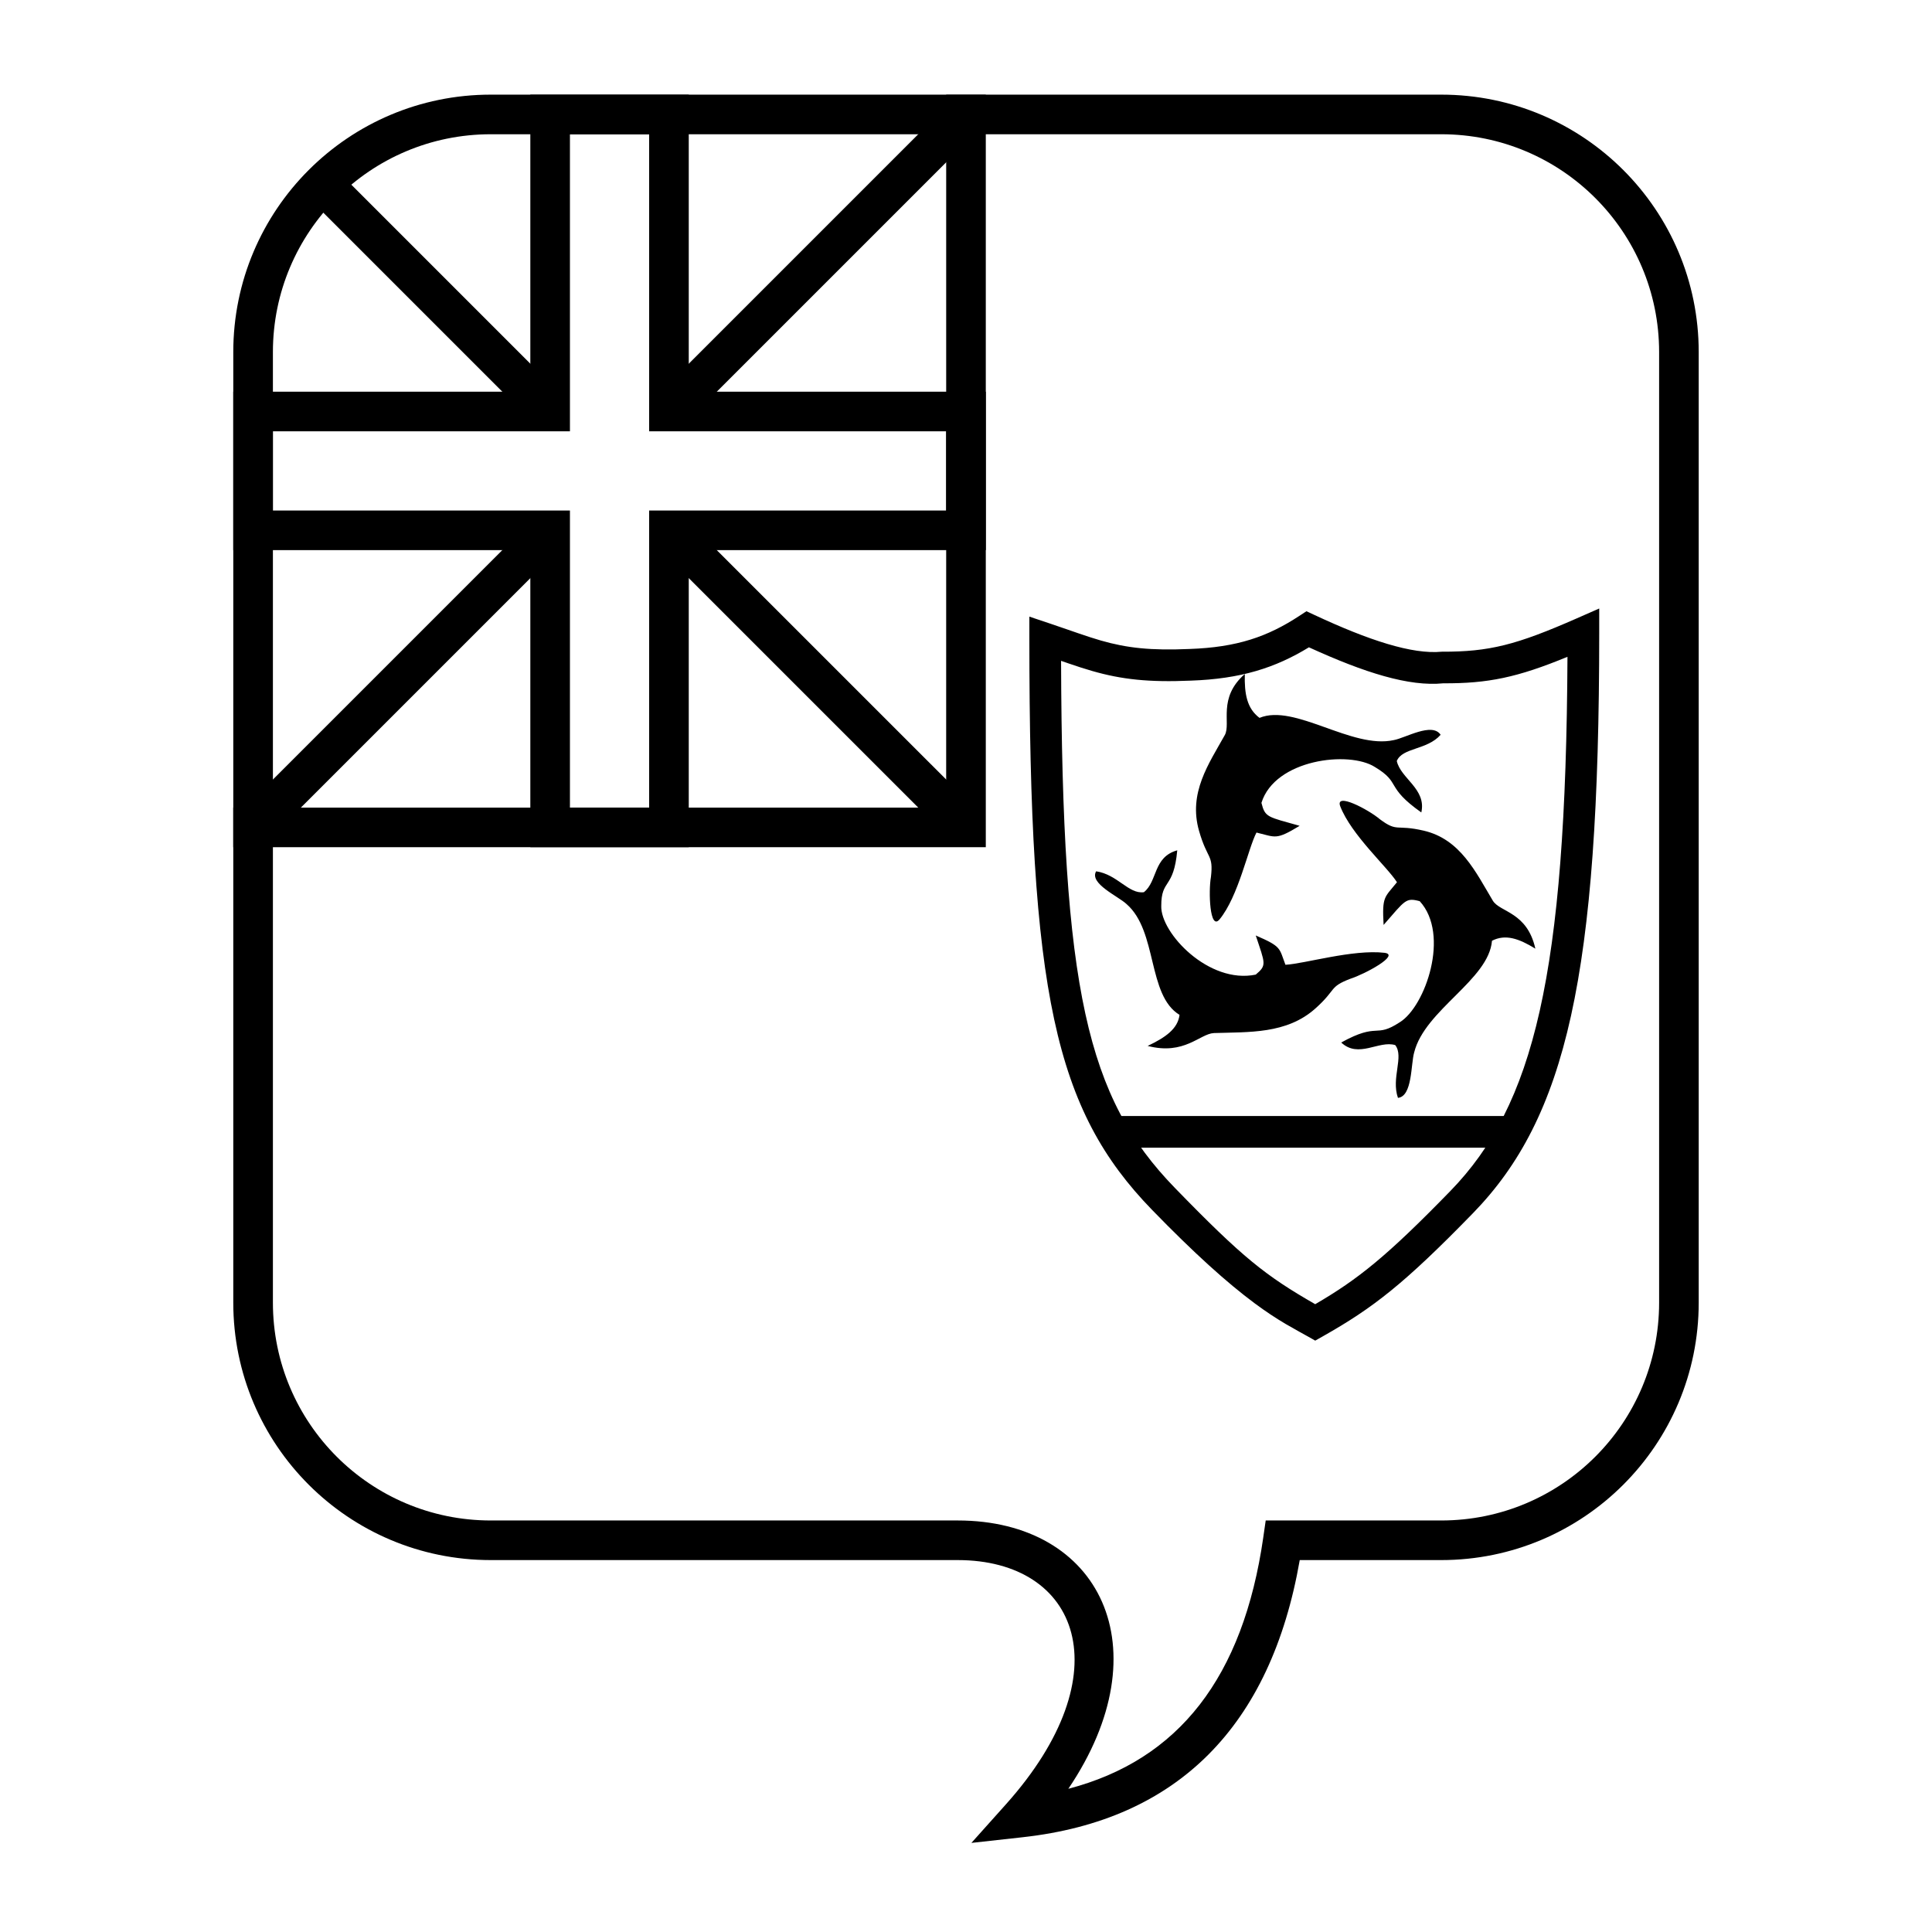
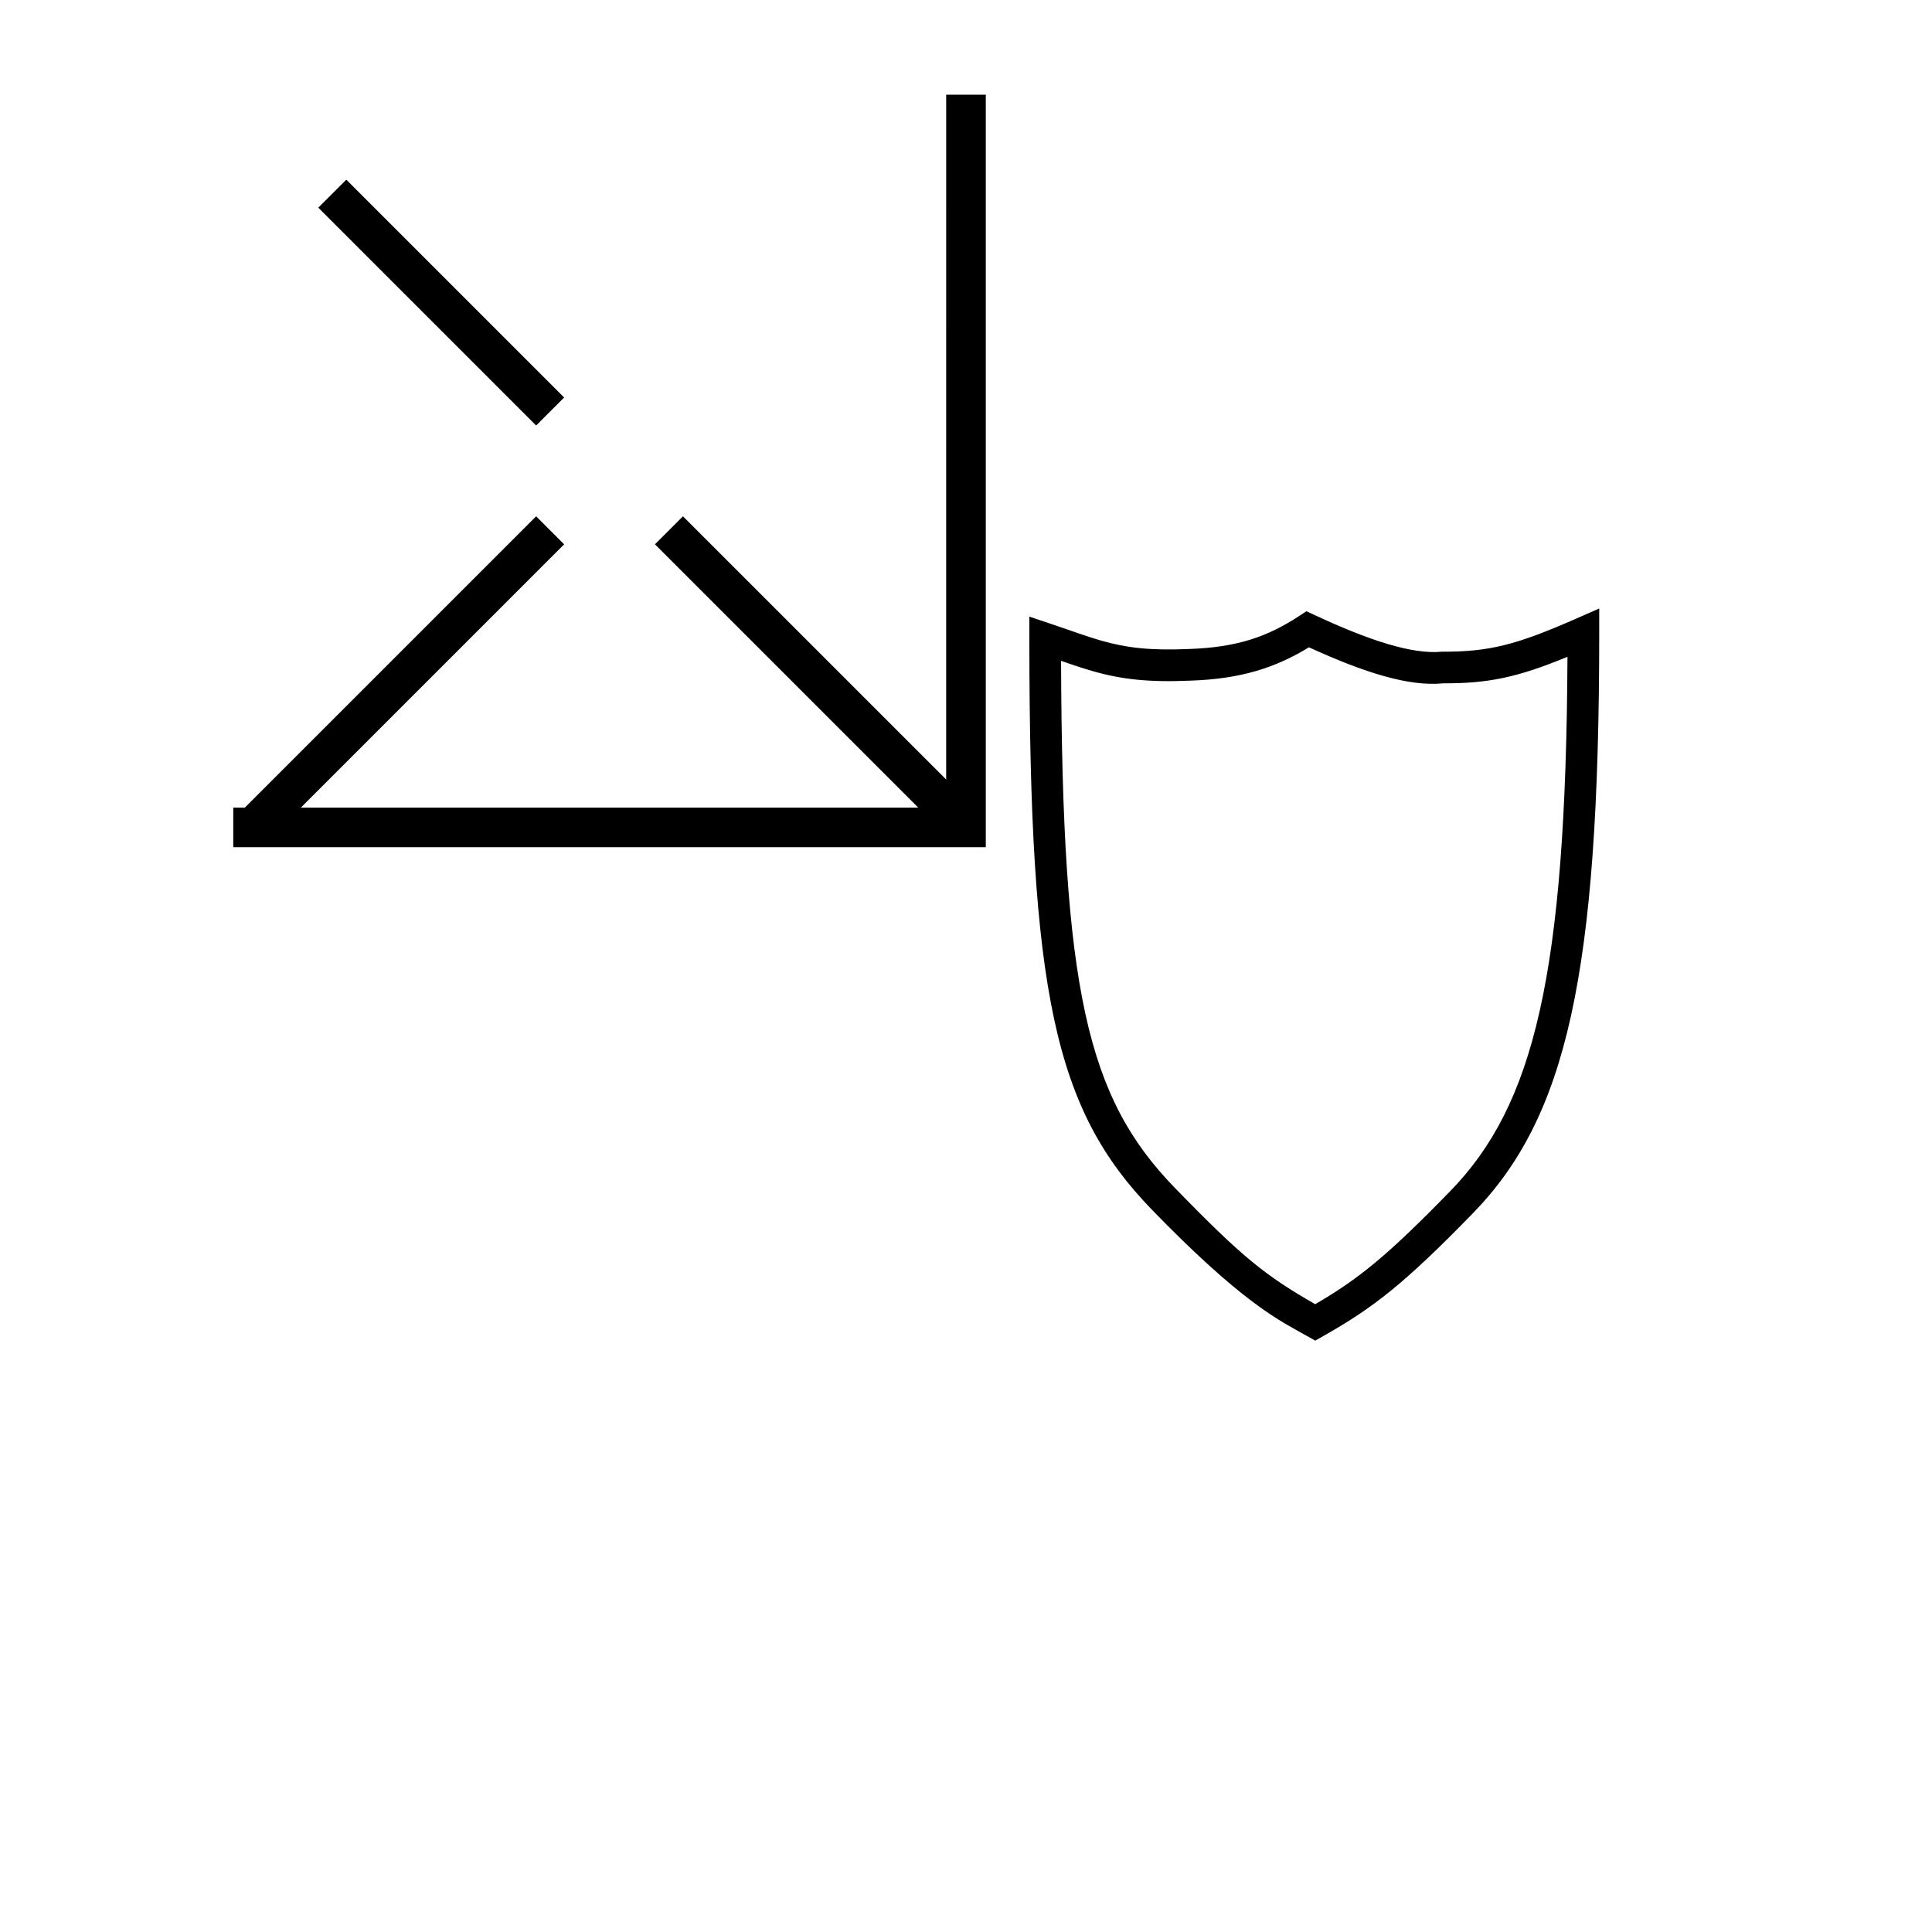
<svg xmlns="http://www.w3.org/2000/svg" fill="#000000" width="800px" height="800px" version="1.1" viewBox="144 144 512 512">
  <g>
-     <path d="m415.07 630.88-13.641 1.508 9.152-10.223c31.113-34.766 19.34-64.727-12.793-64.727h-123.74c-37.68 0-68.227-30.543-68.227-68.223v-251.91c0-37.68 30.547-68.223 68.227-68.223h251.9c37.68 0 68.227 30.543 68.227 68.223v251.91c0 37.68-30.547 68.223-68.227 68.223h-37.504c-7.676 44.039-32.383 68.906-73.379 73.441zm63.707-79.438 0.648-4.5h46.527c31.883 0 57.73-25.844 57.73-57.727v-251.91c0-31.883-25.848-57.727-57.73-57.727h-251.9c-31.883 0-57.73 25.844-57.73 57.727v251.91c0 31.883 25.848 57.727 57.73 57.727h123.74c37.777 0 54.488 33.879 29.328 71.105 29.285-7.652 46.32-29.57 51.66-66.605z" />
    <path d="m394.75 169.09h10.496v199.43h-199.43v-10.496h188.93z" />
-     <path d="m394.75 258.3h-78.719v-78.719h-20.992v78.719h-78.723v20.992h78.723v78.723h20.992v-78.723h78.719zm-68.223-10.496h78.719v41.984h-78.719v78.723h-41.984v-78.723h-78.723v-41.984h78.723v-78.719h41.984z" />
-     <path d="m324.99 256.77-7.422-7.422 78.723-78.723 7.422 7.422z" />
    <path d="m317.57 288.25 7.422-7.422 78.723 78.719-7.422 7.422z" />
    <path d="m293.5 249.34-7.422 7.422-57.727-57.73 7.422-7.422z" />
    <path d="m286.08 280.83 7.422 7.422-78.719 78.719-7.422-7.422z" />
    <path d="m416.79 313.25v-5.836l5.535 1.855c1.855 0.625 7.949 2.731 7.273 2.5 2.578 0.883 4.394 1.473 6.164 1.984 6.922 1.988 13.246 2.672 23.414 2.234 12.707-0.43 20.773-3.281 29.09-8.723l1.957-1.281 2.117 0.988c14.34 6.699 25.914 10.504 33.746 9.738 12.598 0.039 19.711-1.766 35.832-8.859l5.891-2.59v6.434c0 90.918-8.77 128.44-33.461 153.82-18.301 18.809-26.504 25.113-39.73 32.598l-2.07 1.168-2.066-1.168c0.398 0.227-4.231-2.332-5.797-3.258-2.668-1.582-5.281-3.309-8.188-5.465-7.324-5.438-16.059-13.297-27.184-24.754-25.809-26.574-32.523-57.539-32.523-151.39zm38.547 145.54c18.016 18.551 24.07 23.297 37.207 30.836 11.355-6.606 19.039-12.75 35.785-29.965 22.195-22.809 30.672-57.336 31.066-141.6-13.293 5.484-21.07 7.078-32.902 7.023-9.066 0.914-20.816-2.777-35.613-9.539-8.891 5.434-18.062 8.383-31.379 8.832-11.004 0.473-18.234-0.305-26.059-2.559-1.934-0.555-3.871-1.184-6.57-2.106 0.254 0.086-0.527-0.188-1.676-0.582 0.273 87.18 6.84 115.67 30.141 139.66z" />
-     <path d="m439.36 448.15v-8.395h105.62v8.395z" />
-     <path d="m499.18 357.68c2.953 7.606 12.426 16.004 15.031 20.121-3.312 4.117-3.977 3.668-3.543 11.316 5.766-6.602 5.867-7.289 9.578-6.289 8.121 8.871 1.453 27.918-5.262 32.059-6.711 4.418-5.492-0.152-15.551 5.387 4.613 4.312 9.957-0.633 14.324 0.688 2.371 3.082-1.129 8.695 0.715 13.984 3.859-0.406 3.394-8.934 4.293-12.023 2.82-11.328 19.77-19.227 20.629-29.613 3.574-1.836 7.144-0.574 11.492 2.094-2.164-9.73-9.324-9.625-11.242-12.668-4.566-7.637-8.617-16.352-18.371-18.609-7.406-1.719-6.852 0.516-11.598-3.027-2.957-2.519-11.934-7.281-10.496-3.418zm-31.992 29.977c5.051-6.164 7.551-18.75 9.789-23.023 5.164 1.238 5.109 2.055 11.441-1.785-8.504-2.398-9.145-2.184-10.125-6.082 3.574-11.539 23.188-13.891 30.059-9.508 7.106 4.258 2.59 5.18 12.312 12.047 1.41-6.227-5.473-8.977-6.5-13.629 1.461-3.594 8.004-2.859 11.617-6.949-2.258-3.406-9.328 0.855-12.422 1.406-11.094 2.465-26.25-9.754-35.574-5.891-3.344-2.5-4.031-6.387-3.894-11.629-7.266 6.383-3.629 12.996-5.281 16.145-4.281 7.68-9.738 15.359-6.844 25.453 2.195 7.66 3.836 6.141 3.152 12.148-0.695 3.879-0.328 14.367 2.269 11.297zm43.734 8.848c-8.359-0.973-21.164 2.898-26.266 3.172-1.695-4.438-0.922-4.769-7.867-7.766 2.461 7.473 3.004 7.856-0.008 10.371-12.438 2.59-25.273-11.047-25.035-18.203-0.008-7.273 3.293-4.305 4.238-14.734-6.434 1.785-5.176 8.203-8.848 11.102-4.062 0.543-6.965-4.699-12.652-5.543-1.867 3.25 5.863 6.609 8.051 8.676 8.293 7.195 5.453 24.141 14.051 29.371-0.449 3.648-3.609 5.938-8.449 8.23 9.766 2.531 13.793-3.211 17.559-3.41 9.316-0.301 19.273 0.285 26.867-6.492 5.766-5.144 3.496-5.68 9.328-7.91 3.902-1.254 13.238-6.32 9.031-6.863z" />
  </g>
</svg>